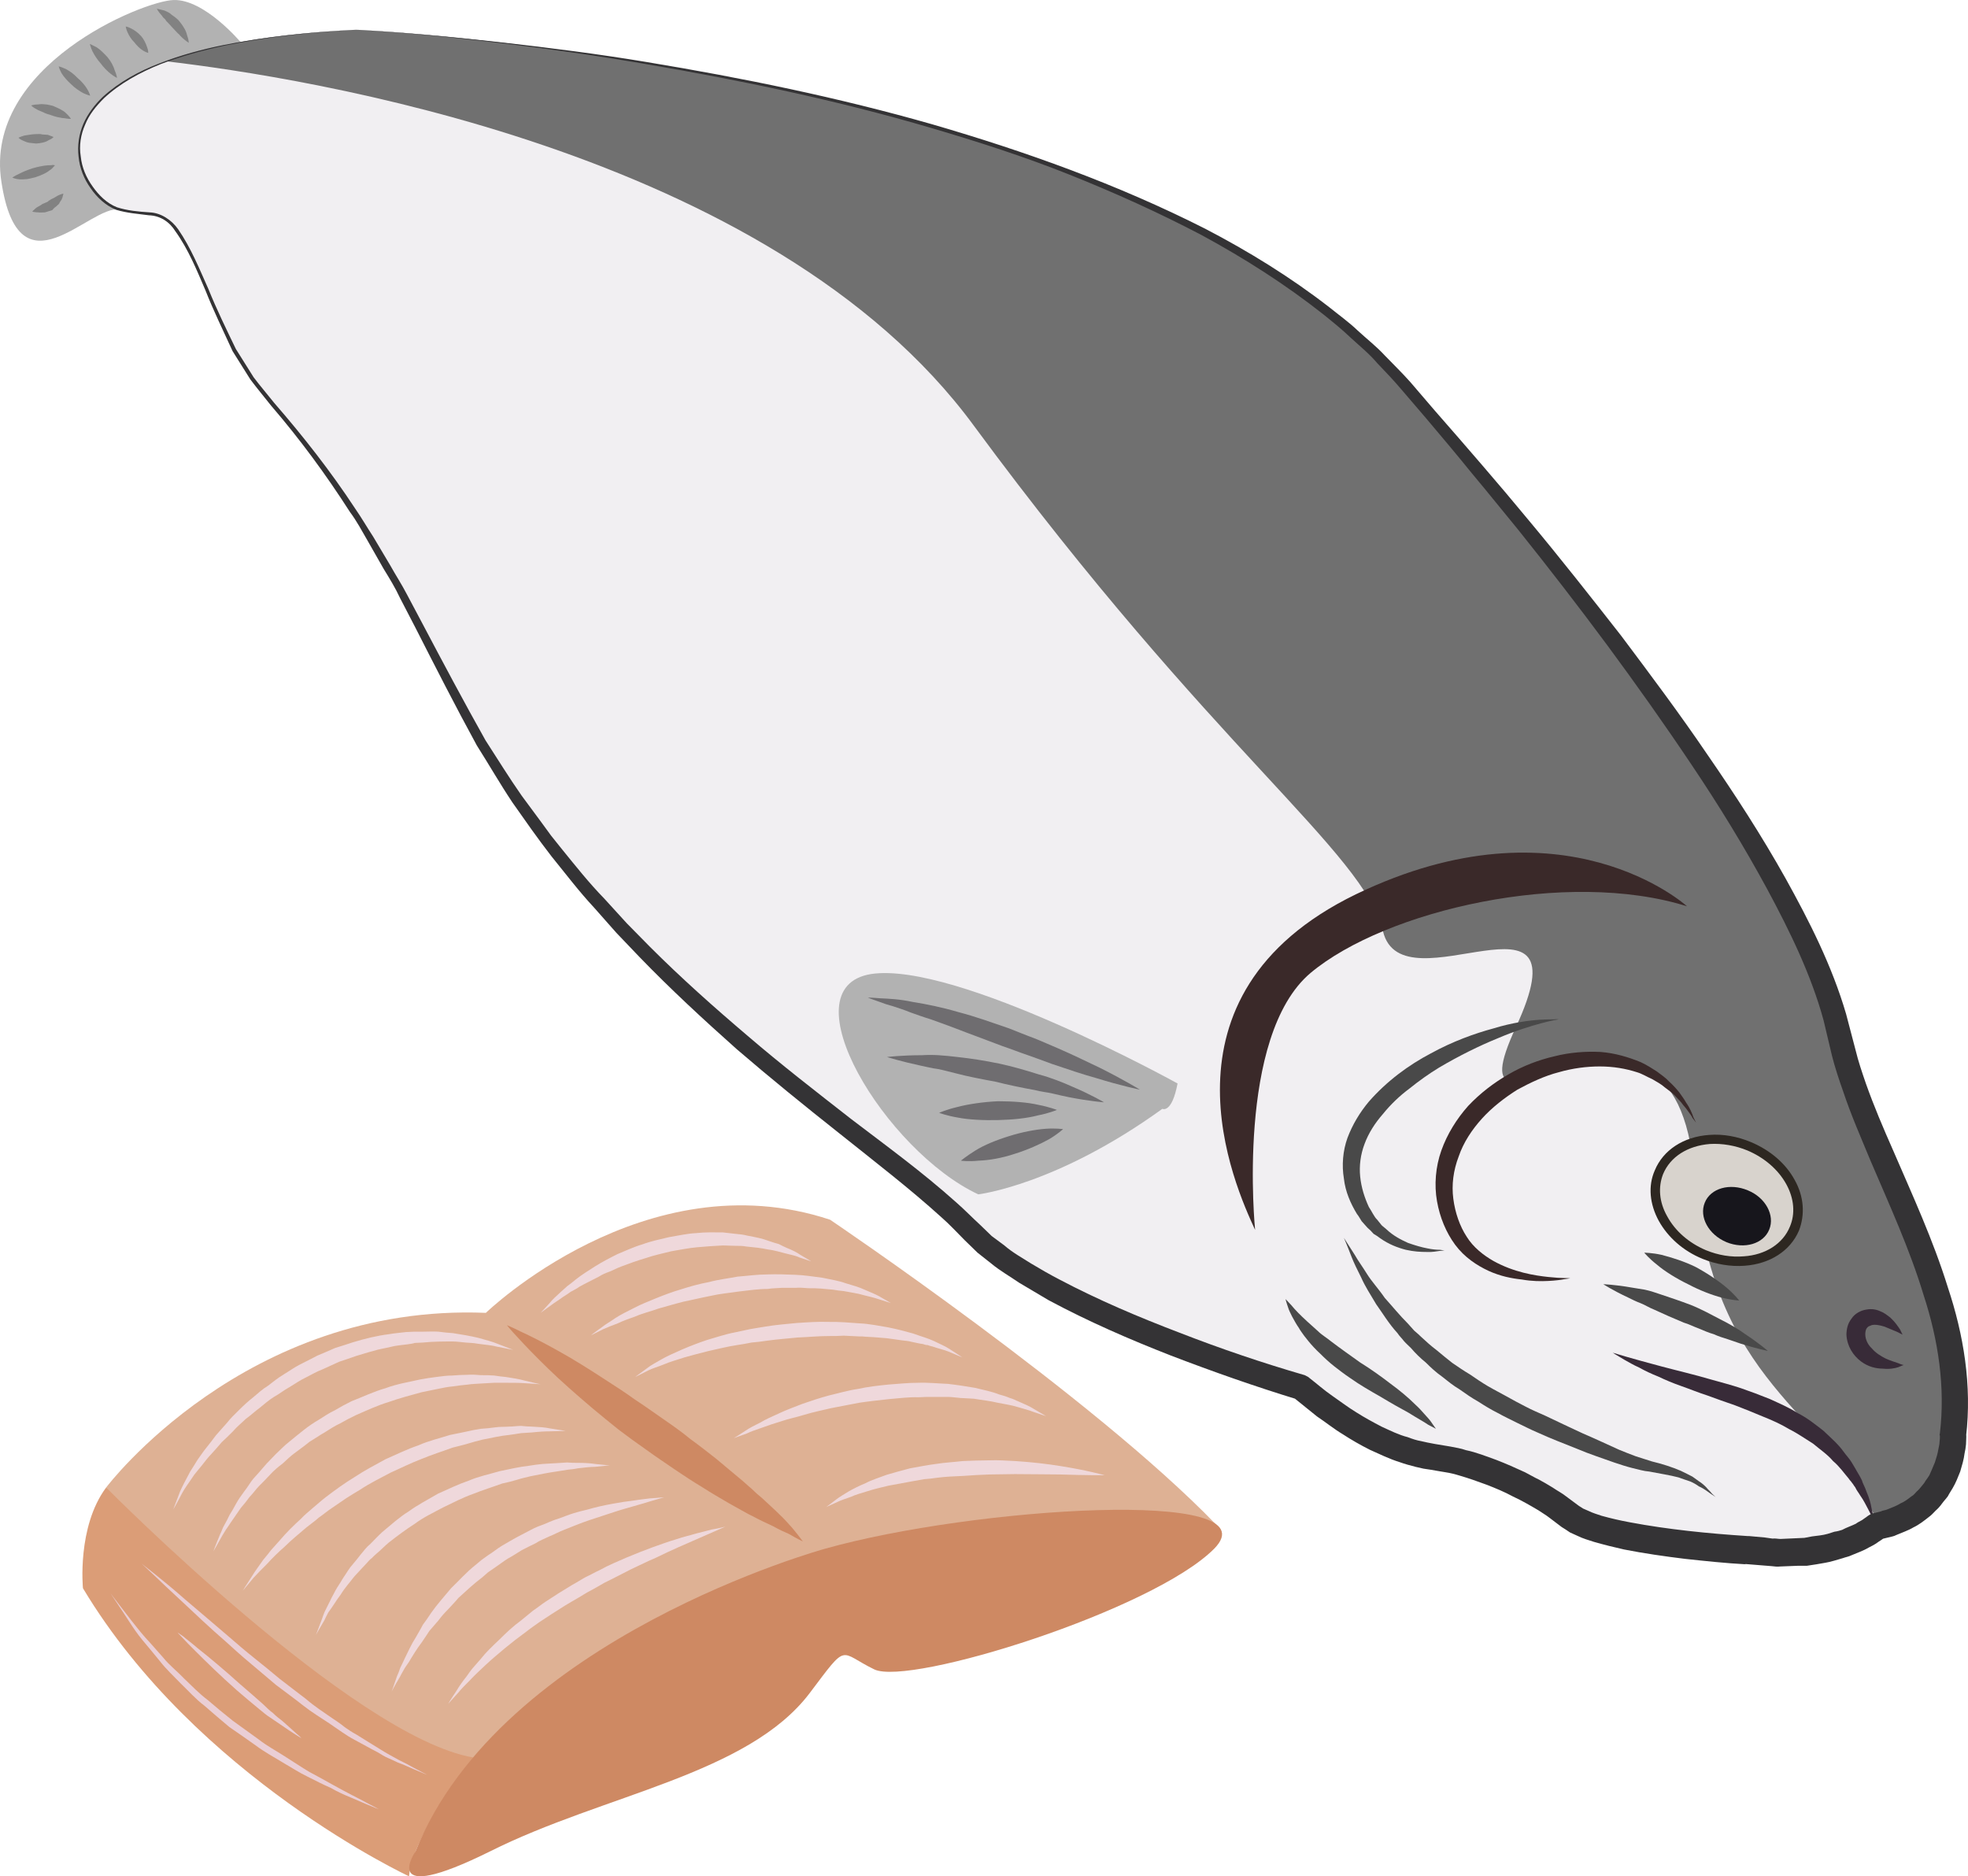
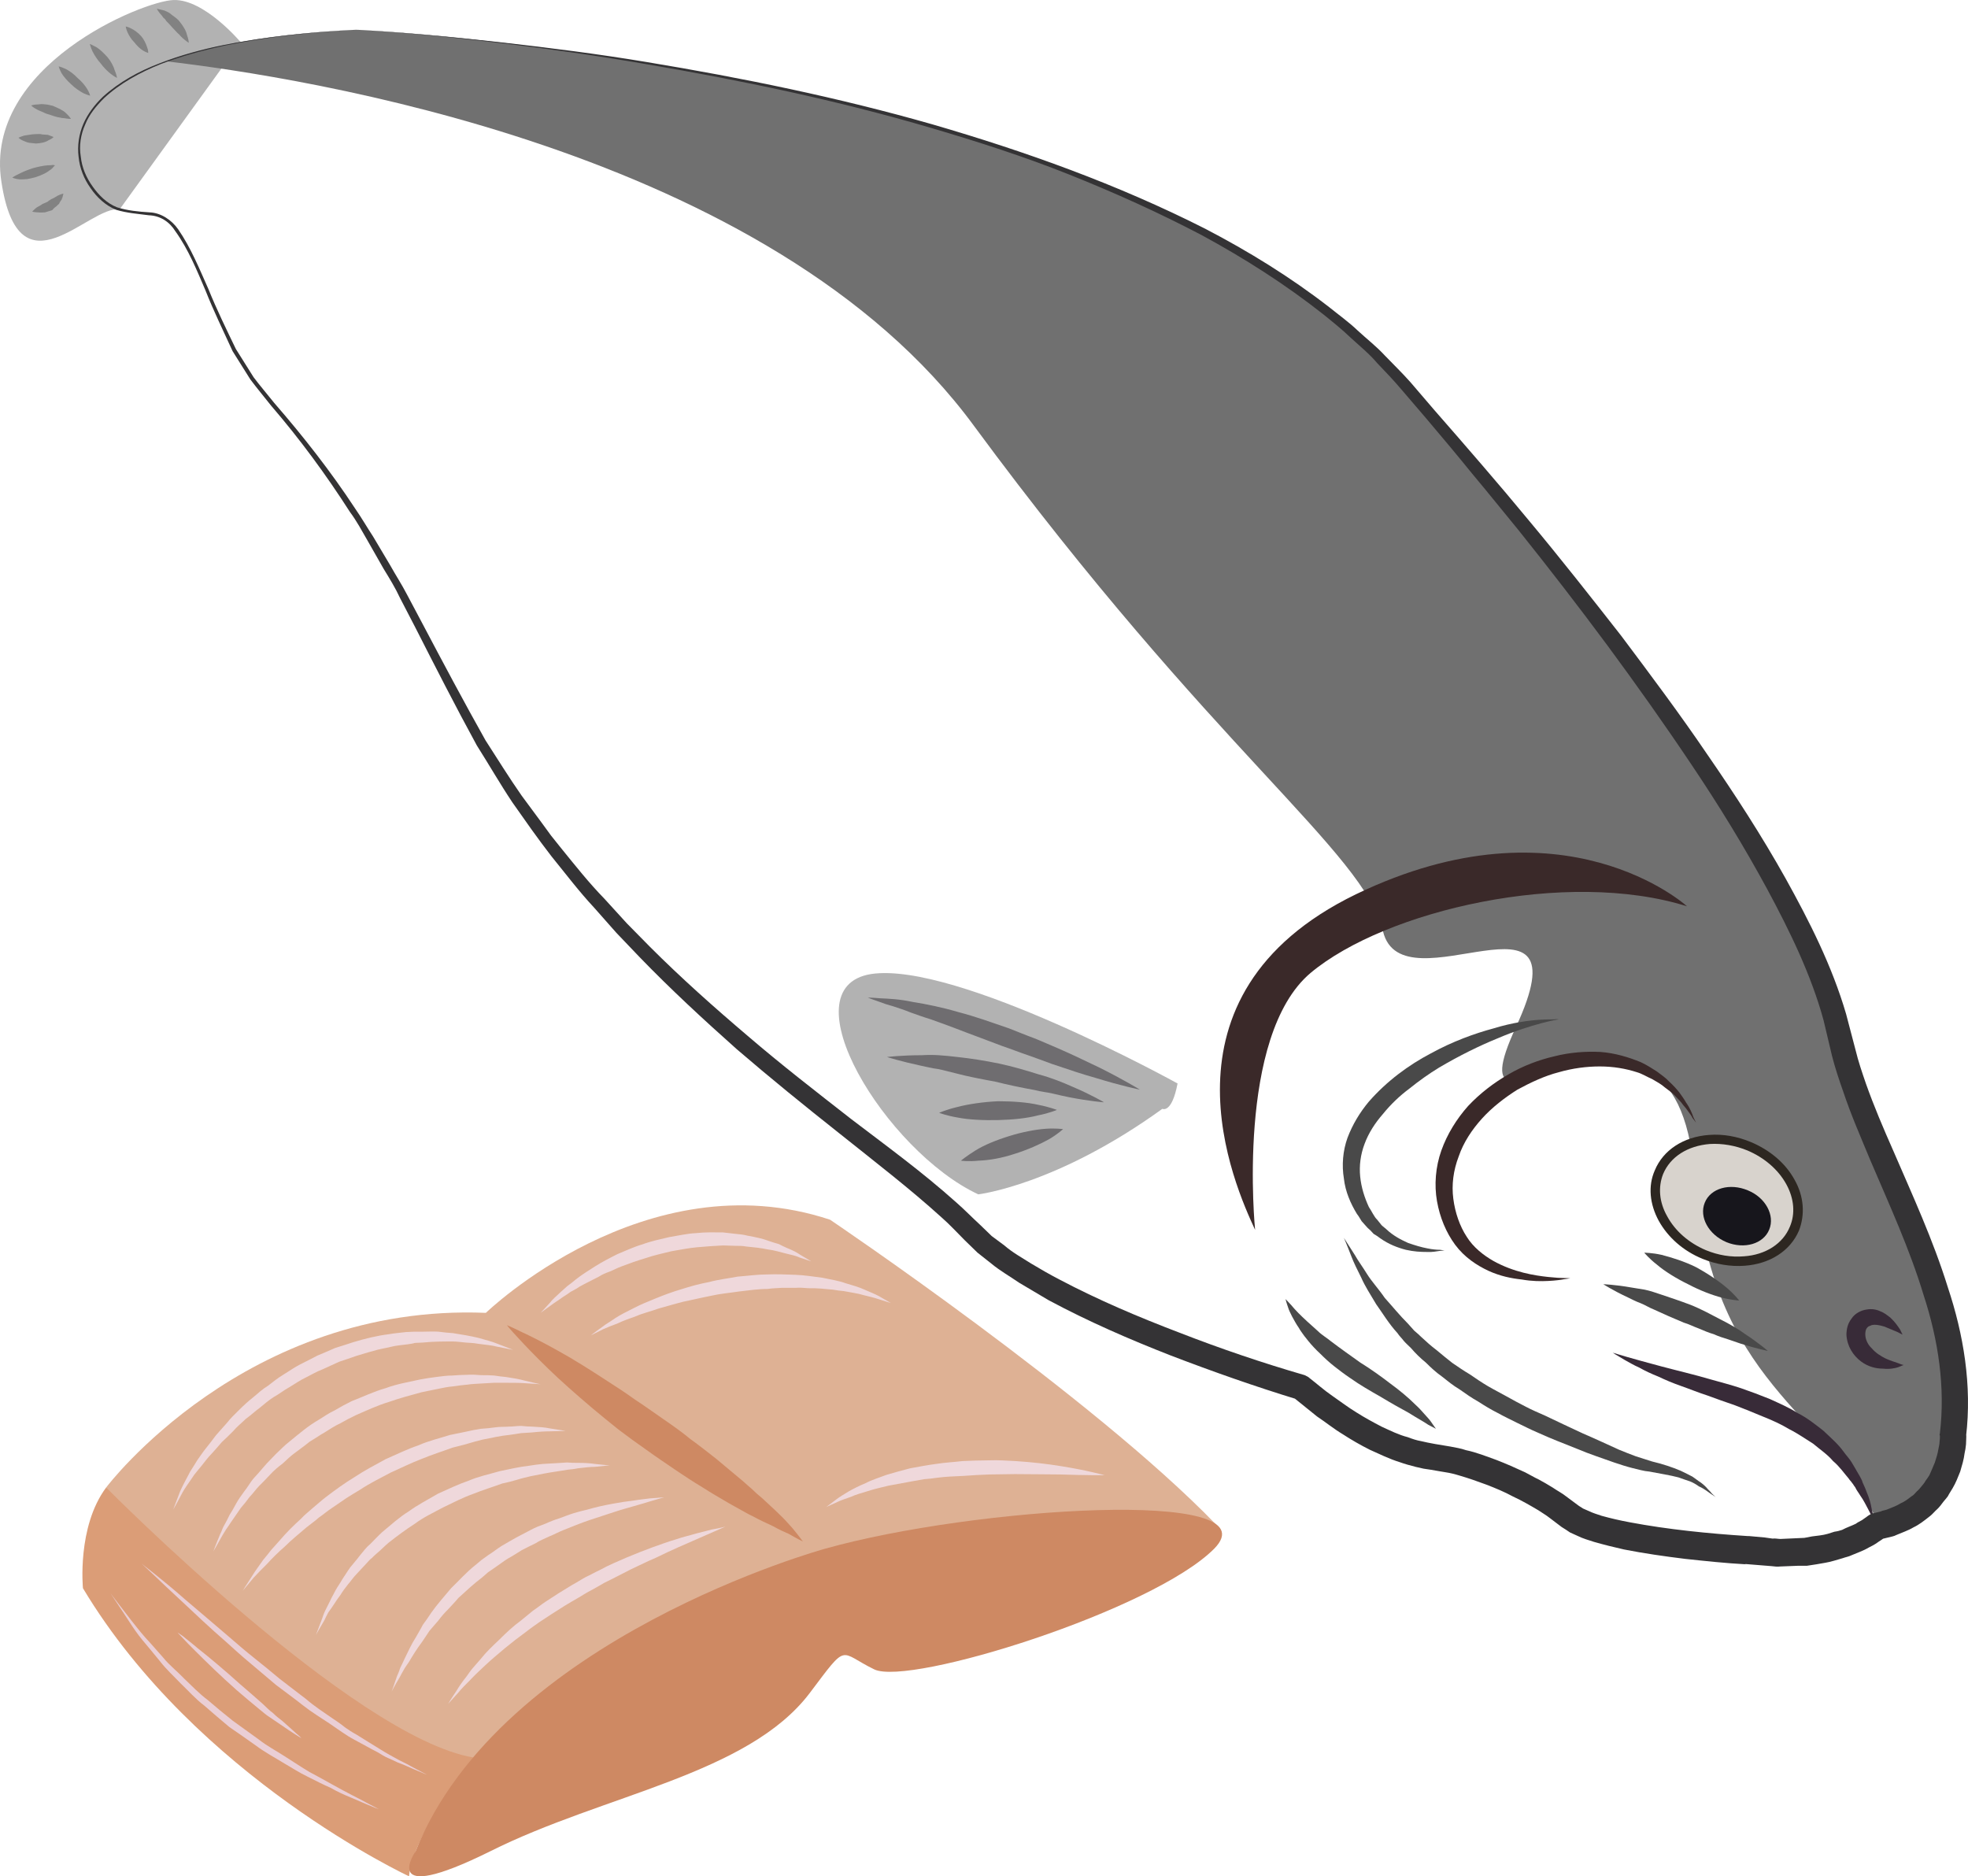
<svg xmlns="http://www.w3.org/2000/svg" id="svg105" viewBox="0 0 5431.432 5178.056" style="clip-rule:evenodd;fill-rule:evenodd;image-rendering:optimizeQuality;shape-rendering:geometricPrecision;text-rendering:geometricPrecision" version="1.1" height="51.781mm" width="54.314mm" xml:space="preserve">
  <defs id="defs4">
    <style id="style2" type="text/css">
   
    .fil1 {fill:#DB9D77;fill-rule:nonzero}
    .fil13 {fill:#17161C;fill-rule:nonzero}
    .fil12 {fill:#2D2721;fill-rule:nonzero}
    .fil16 {fill:#343335;fill-rule:nonzero}
    .fil10 {fill:#382B38;fill-rule:nonzero}
    .fil8 {fill:#3A2929;fill-rule:nonzero}
    .fil9 {fill:#494949;fill-rule:nonzero}
    .fil14 {fill:#6F6D70;fill-rule:nonzero}
    .fil7 {fill:#707070;fill-rule:nonzero}
    .fil15 {fill:#828282;fill-rule:nonzero}
    .fil5 {fill:#B2B2B2;fill-rule:nonzero}
    .fil2 {fill:#CE8963;fill-rule:nonzero}
    .fil11 {fill:#D8D3CD;fill-rule:nonzero}
    .fil0 {fill:#DEB194;fill-rule:nonzero}
    .fil4 {fill:#EACED5;fill-rule:nonzero}
    .fil3 {fill:#EFD8DB;fill-rule:nonzero}
    .fil6 {fill:#F1EFF2;fill-rule:nonzero}
   
  </style>
  </defs>
  <g transform="translate(-7771.069,-11964.944)" id="Vrstva_x0020_1">
    <g id="_464802800">
      <path style="fill:#deb194;fill-rule:nonzero" id="path7" d="m 8064,16070 c 0,0 383,-509 1048,-482 0,0 440,-426 950,-257 0,0 724,488 1065,841 0,0 -561,190 -585,183 -23,-7 -520,156 -520,156 0,0 -637,305 -667,305 -29,0 -381,149 -428,128 -46,-20 -423,-337 -423,-337 l -306,-300 z" class="fil0" />
      <path style="fill:#db9d77;fill-rule:nonzero" id="path9" d="m 8900,17143 c 0,0 -587,-273 -900,-795 0,0 -17,-169 64,-278 0,0 682,689 1013,745 0,0 -168,214 -177,328 z" class="fil1" />
      <path style="fill:#ce8963;fill-rule:nonzero" id="path11" d="m 10048,16239 c 0,0 -895,245 -1130,835 0,0 -107,155 206,0 313,-157 711,-211 882,-437 107,-142 79,-113 178,-65 98,47 769,-163 938,-333 167,-169 -666,-115 -1074,0 z" class="fil2" />
      <path style="fill:#ce8963;fill-rule:nonzero" id="path13" d="m 9170,15622 c 0,0 15,6 39,18 26,12 60,29 101,52 42,23 88,52 137,84 25,16 51,33 76,51 26,17 51,35 77,53 26,18 52,36 76,56 25,18 49,37 72,55 23,19 45,38 67,56 10,8 20,18 30,26 9,9 19,18 29,26 17,16 34,31 48,45 14,13 26,27 36,38 19,23 29,37 29,37 0,0 -15,-7 -39,-21 -12,-5 -27,-12 -43,-21 -17,-8 -37,-17 -57,-28 -11,-5 -21,-11 -32,-17 -11,-6 -23,-13 -34,-19 -24,-14 -48,-28 -73,-44 -25,-15 -51,-32 -76,-49 -26,-18 -52,-35 -78,-54 -26,-18 -52,-37 -77,-56 -24,-19 -48,-39 -71,-58 -46,-39 -88,-76 -123,-110 -35,-34 -64,-64 -83,-85 -20,-21 -31,-35 -31,-35 z" class="fil2" />
      <path style="fill:#efd8db;fill-rule:nonzero" id="path15" d="m 9187,15690 c 0,0 -16,-3 -46,-9 -14,-4 -33,-5 -53,-8 -10,-2 -20,-2 -32,-3 -12,-1 -24,-3 -36,-3 -26,0 -53,0 -82,3 -7,0 -14,1 -22,1 -6,2 -14,3 -21,4 -15,2 -31,3 -46,7 -16,4 -32,6 -47,11 -16,4 -31,9 -48,14 -15,5 -31,11 -47,16 -15,7 -31,14 -46,21 -16,6 -31,15 -47,23 -15,7 -29,17 -44,26 -15,8 -28,19 -43,27 -14,9 -27,20 -39,30 -7,5 -14,11 -20,16 -6,5 -12,10 -19,15 -11,11 -24,21 -34,33 -11,11 -21,21 -32,31 -10,12 -19,22 -29,33 -9,9 -17,20 -25,30 -7,9 -16,19 -22,27 -13,20 -25,35 -33,50 -15,29 -25,46 -25,46 0,0 7,-18 19,-50 7,-16 17,-34 28,-55 6,-10 13,-20 20,-32 8,-11 15,-22 24,-33 9,-11 18,-23 27,-35 10,-11 20,-23 31,-35 10,-13 22,-24 34,-36 12,-12 24,-23 38,-34 13,-11 26,-23 41,-32 14,-11 28,-22 43,-31 15,-9 30,-20 46,-28 16,-8 32,-16 47,-24 17,-7 33,-14 49,-21 17,-5 34,-11 50,-16 33,-10 66,-18 98,-22 17,-3 32,-4 48,-6 8,0 15,-1 23,-1 8,0 15,0 23,0 14,0 29,-1 43,0 14,2 27,3 40,4 26,4 49,8 70,13 20,6 38,10 52,16 28,11 44,17 44,17 z" class="fil3" />
      <path style="fill:#efd8db;fill-rule:nonzero" id="path17" d="m 9263,15785 c 0,0 -17,-1 -46,-3 -14,-1 -31,-1 -51,-1 -10,0 -21,0 -32,0 -11,1 -22,1 -35,2 -12,1 -25,1 -37,3 -13,1 -27,3 -41,5 -13,1 -28,4 -42,7 -15,3 -29,6 -44,9 -29,8 -60,16 -91,27 -30,9 -60,23 -90,36 -15,7 -30,15 -44,23 -15,7 -29,16 -43,25 -7,4 -14,8 -21,13 -7,4 -14,9 -21,13 -12,10 -26,20 -38,29 -13,9 -25,21 -36,31 -12,9 -24,19 -34,30 -10,11 -20,21 -30,31 -10,10 -18,22 -27,31 -8,11 -16,21 -24,30 -7,10 -14,20 -20,29 -6,9 -12,17 -17,25 -6,8 -10,16 -14,22 -16,29 -25,44 -25,44 0,0 6,-17 19,-48 4,-7 6,-16 11,-24 5,-9 10,-18 15,-29 6,-9 12,-20 18,-31 6,-11 14,-22 22,-33 9,-11 16,-24 25,-35 10,-11 20,-22 30,-34 10,-12 22,-23 33,-35 12,-11 23,-23 36,-33 26,-21 52,-44 82,-61 14,-9 29,-19 44,-26 15,-9 30,-17 46,-25 31,-12 62,-27 94,-36 32,-12 64,-17 95,-24 15,-3 30,-5 45,-7 15,-2 30,-4 44,-4 14,-1 28,-2 42,-2 13,-1 26,0 38,1 13,0 24,0 36,1 12,2 22,3 32,4 20,3 38,6 52,10 28,7 44,10 44,10 z" class="fil3" />
      <path style="fill:#efd8db;fill-rule:nonzero" id="path19" d="m 9332,15914 c 0,0 -15,0 -43,1 -14,0 -31,1 -49,3 -10,1 -20,1 -31,2 -10,2 -21,3 -33,5 -23,2 -48,8 -74,13 -13,3 -26,7 -40,11 -13,4 -27,7 -42,11 -27,10 -56,19 -85,31 -29,11 -57,25 -86,38 -28,15 -57,29 -84,47 -13,8 -27,16 -39,24 -13,9 -26,18 -38,26 -14,9 -25,19 -37,27 -11,10 -23,18 -34,27 -21,18 -42,35 -60,53 -9,8 -18,16 -26,24 -8,8 -16,16 -23,24 -14,14 -27,27 -37,38 -19,23 -30,36 -30,36 0,0 9,-15 26,-41 8,-13 19,-28 31,-45 7,-8 14,-17 21,-26 8,-9 16,-18 25,-28 17,-20 36,-39 58,-59 10,-11 22,-20 33,-30 12,-10 23,-20 36,-30 25,-19 51,-38 79,-55 27,-18 56,-33 85,-49 30,-13 60,-28 90,-38 29,-13 60,-20 88,-29 15,-3 29,-6 44,-9 13,-3 27,-6 41,-8 14,-1 27,-2 40,-4 13,-2 25,-1 37,-2 12,0 23,-2 34,-2 11,1 21,2 31,2 19,1 36,2 49,5 28,4 43,7 43,7 z" class="fil3" />
      <path style="fill:#efd8db;fill-rule:nonzero" id="path21" d="m 9454,16009 c 0,0 -15,1 -41,4 -13,0 -29,2 -47,4 -9,2 -19,3 -29,4 -10,2 -20,3 -31,5 -22,3 -46,8 -71,13 -12,3 -26,6 -38,10 -13,4 -26,7 -40,10 -27,10 -54,18 -81,29 -28,10 -55,24 -82,37 -26,14 -54,27 -78,45 -25,16 -49,34 -72,52 -11,9 -21,20 -32,29 -5,4 -10,9 -15,14 -6,4 -10,10 -15,15 -9,10 -18,19 -27,29 -9,9 -16,20 -24,29 -7,9 -14,18 -20,28 -7,9 -12,17 -18,26 -5,8 -11,16 -16,23 -4,8 -8,15 -11,22 -15,25 -23,40 -23,40 0,0 6,-16 17,-45 2,-6 5,-15 9,-23 4,-8 8,-16 13,-26 4,-9 10,-19 15,-29 6,-11 13,-20 19,-31 7,-10 14,-22 22,-33 8,-10 18,-21 26,-32 5,-6 10,-12 14,-17 5,-6 10,-11 16,-16 10,-10 20,-21 32,-32 23,-19 47,-41 73,-57 26,-19 54,-33 81,-49 29,-13 56,-26 85,-36 28,-12 58,-18 85,-26 28,-6 55,-12 81,-15 13,-2 26,-4 38,-5 12,-1 23,-1 35,-2 11,-1 22,-1 32,-2 11,1 20,1 30,1 18,0 34,1 47,3 26,3 41,4 41,4 z" class="fil3" />
      <path style="fill:#efd8db;fill-rule:nonzero" id="path23" d="m 9604,16097 c 0,0 -14,4 -38,11 -12,4 -27,8 -44,13 -17,5 -36,10 -57,17 -21,7 -43,14 -67,22 -24,8 -48,18 -73,28 -13,5 -25,12 -38,17 -12,6 -26,11 -38,19 -13,6 -26,13 -38,19 -13,8 -25,16 -38,23 -13,8 -24,17 -36,25 l -19,13 -16,14 c -24,18 -45,38 -66,57 -9,11 -19,21 -28,31 -10,10 -19,20 -27,31 -9,10 -17,20 -25,29 -7,11 -14,21 -20,30 -15,20 -26,38 -36,55 -5,8 -11,15 -15,23 -4,7 -8,14 -11,20 -15,25 -22,39 -22,39 0,0 6,-16 15,-43 3,-6 6,-14 9,-23 4,-8 8,-16 12,-25 9,-18 18,-39 31,-59 6,-11 13,-22 19,-34 8,-11 16,-22 23,-33 16,-23 36,-45 55,-68 21,-20 42,-44 66,-63 l 18,-15 18,-13 c 13,-8 25,-18 38,-26 14,-8 27,-16 40,-23 13,-7 27,-14 40,-21 13,-7 26,-12 40,-17 13,-6 26,-11 39,-15 14,-5 26,-10 39,-14 13,-4 25,-7 38,-10 24,-7 47,-12 69,-16 21,-4 41,-7 59,-9 17,-3 32,-4 45,-6 25,-2 39,-3 39,-3 z" class="fil3" />
      <path style="fill:#efd8db;fill-rule:nonzero" id="path25" d="m 9773,16178 c 0,0 -52,23 -130,57 -20,9 -40,18 -62,29 -22,9 -45,21 -69,32 -24,12 -48,25 -73,37 -12,7 -24,14 -37,21 -12,6 -24,14 -36,21 -25,14 -49,29 -72,44 -12,8 -24,16 -35,23 -11,8 -23,16 -33,24 -11,8 -21,16 -32,24 -10,8 -20,16 -30,24 -19,16 -37,31 -53,46 -16,15 -31,29 -43,42 -13,13 -24,24 -32,34 -18,20 -28,31 -28,31 0,0 8,-14 23,-36 7,-12 16,-25 28,-40 5,-7 11,-16 18,-24 7,-8 14,-16 21,-24 14,-18 32,-35 51,-53 18,-18 38,-37 60,-53 11,-9 22,-18 33,-27 12,-8 23,-17 35,-25 24,-16 48,-31 73,-46 13,-7 25,-15 38,-22 13,-6 25,-13 38,-19 25,-14 50,-24 75,-35 24,-10 49,-20 71,-28 23,-8 44,-16 65,-22 20,-7 39,-11 55,-16 17,-4 31,-8 43,-11 24,-4 38,-8 38,-8 z" class="fil3" />
      <path style="fill:#efd8db;fill-rule:nonzero" id="path27" d="m 9263,15588 c 0,0 9,-9 25,-27 7,-9 18,-19 30,-30 6,-5 12,-11 19,-17 8,-6 15,-11 23,-18 15,-12 34,-24 53,-36 19,-12 40,-23 62,-34 22,-9 45,-20 69,-27 24,-9 49,-14 74,-20 25,-4 50,-10 74,-11 26,-3 50,-2 74,-2 12,1 23,3 35,4 11,1 22,2 33,5 22,4 42,8 60,15 9,3 18,6 26,8 8,4 16,8 23,11 15,6 27,12 37,19 19,11 30,18 30,18 0,0 -12,-4 -33,-11 -10,-5 -23,-7 -38,-11 -7,-2 -15,-4 -23,-6 -8,-2 -17,-4 -26,-5 -18,-4 -38,-6 -59,-8 -10,-2 -21,-2 -32,-2 -11,0 -22,-1 -33,-1 -23,1 -47,3 -71,5 -23,2 -47,7 -71,11 -24,6 -48,11 -71,19 -24,7 -46,15 -67,23 -11,4 -22,10 -32,14 -11,4 -21,8 -30,14 -19,10 -38,19 -54,28 -8,6 -17,10 -24,14 -7,5 -14,10 -21,14 -12,9 -24,16 -33,23 -19,14 -29,21 -29,21 z" class="fil3" />
      <path style="fill:#efd8db;fill-rule:nonzero" id="path29" d="m 9402,15650 c 0,0 11,-9 31,-23 10,-8 23,-15 37,-25 14,-9 32,-18 50,-27 19,-10 39,-18 61,-27 22,-9 46,-18 70,-25 25,-8 50,-15 77,-20 26,-7 53,-10 79,-15 27,-2 54,-6 81,-6 26,-1 53,0 78,1 26,1 50,5 74,8 23,5 45,8 64,15 20,6 38,11 53,18 16,7 29,12 40,18 21,12 33,19 33,19 0,0 -13,-4 -35,-11 -11,-4 -26,-7 -41,-11 -16,-5 -34,-7 -54,-11 -10,-1 -20,-2 -30,-4 -11,-1 -22,-2 -33,-3 -11,-1 -23,-1 -35,-1 -12,-1 -24,-2 -36,-1 -13,0 -26,0 -38,0 -13,1 -26,1 -38,3 -26,0 -53,4 -79,7 -26,4 -52,6 -78,12 -13,3 -26,5 -38,8 -12,3 -24,5 -37,8 -24,6 -47,13 -69,19 -22,8 -44,13 -62,21 -19,7 -37,13 -51,20 -16,6 -29,11 -40,16 -22,11 -34,17 -34,17 z" class="fil3" />
-       <path style="fill:#efd8db;fill-rule:nonzero" id="path31" d="m 9524,15765 c 0,0 12,-9 34,-25 10,-8 24,-15 41,-25 16,-9 35,-17 55,-26 21,-9 44,-18 68,-26 25,-7 50,-16 77,-21 14,-3 28,-6 42,-9 13,-2 28,-5 42,-7 29,-5 58,-7 87,-10 30,-2 59,-4 88,-3 14,0 29,0 43,1 14,1 28,2 42,3 27,1 54,7 79,11 25,5 48,11 69,17 22,8 41,13 58,21 16,8 31,14 43,22 22,14 35,23 35,23 0,0 -14,-6 -38,-16 -12,-5 -27,-8 -44,-14 -4,-1 -9,-2 -13,-4 -5,0 -9,-1 -14,-3 -10,-1 -20,-4 -31,-6 -10,-3 -21,-3 -33,-5 -12,-2 -23,-3 -36,-5 -12,-1 -25,-2 -37,-3 -7,0 -13,-1 -20,-1 -7,-1 -13,-1 -20,-1 -13,-1 -27,-1 -41,-2 -14,1 -28,1 -42,1 -28,0 -57,3 -85,4 -29,3 -58,5 -86,9 -14,2 -28,4 -42,5 -14,3 -27,5 -40,7 -27,4 -53,11 -77,16 -24,6 -47,12 -68,18 -21,7 -40,12 -56,19 -17,7 -32,11 -44,17 -23,12 -36,18 -36,18 z" class="fil3" />
-       <path style="fill:#efd8db;fill-rule:nonzero" id="path33" d="m 9796,15934 c 0,0 12,-7 33,-21 10,-7 24,-14 40,-22 15,-9 33,-17 53,-26 19,-9 41,-17 64,-26 23,-8 47,-16 73,-23 26,-6 52,-14 80,-18 27,-6 54,-9 83,-12 27,-2 56,-5 83,-5 28,-1 55,2 82,3 26,3 52,7 75,11 24,6 46,10 66,18 11,3 21,6 30,10 9,2 17,7 25,10 16,7 30,13 41,20 22,13 34,20 34,20 0,0 -13,-4 -36,-12 -12,-5 -26,-8 -42,-13 -16,-5 -35,-8 -56,-12 -20,-5 -42,-7 -65,-11 -12,-1 -24,-1 -37,-2 -12,-1 -24,-3 -37,-3 -13,0 -26,0 -39,0 -13,0 -26,0 -40,1 -27,-1 -54,3 -81,5 -27,3 -55,6 -82,10 -26,5 -53,10 -78,15 -25,6 -50,11 -73,18 -22,7 -44,11 -64,18 -20,6 -38,12 -54,18 -17,6 -30,10 -42,16 -23,8 -36,13 -36,13 z" class="fil3" />
      <path style="fill:#efd8db;fill-rule:nonzero" id="path35" d="m 10051,16124 c 0,0 10,-7 28,-21 9,-7 21,-14 34,-22 14,-8 30,-16 47,-23 17,-9 37,-15 58,-23 20,-6 42,-12 65,-18 23,-4 47,-9 71,-12 25,-4 49,-5 74,-8 24,-1 49,-2 74,-2 24,-1 48,1 71,2 47,3 89,8 126,14 37,6 67,12 88,17 22,5 33,8 33,8 0,0 -12,0 -33,0 -22,0 -53,-1 -90,-2 -36,0 -79,-1 -125,-1 -22,0 -46,1 -70,1 -24,1 -48,2 -72,4 -24,1 -49,2 -72,5 -12,2 -24,3 -36,4 -11,2 -23,4 -34,6 -22,4 -44,8 -65,12 -20,5 -39,9 -57,15 -17,5 -34,10 -47,16 -14,5 -27,9 -37,14 -20,9 -31,14 -31,14 z" class="fil3" />
      <path style="fill:#eaced5;fill-rule:nonzero" id="path37" d="m 8076,16362 c 0,0 9,12 26,34 8,11 19,24 30,39 12,15 25,32 40,49 16,17 32,36 50,56 16,20 38,37 58,58 21,20 41,41 65,59 22,19 45,38 69,57 24,17 48,35 72,52 23,18 48,31 71,46 24,15 46,30 68,43 22,12 43,23 62,34 39,22 72,38 94,50 23,12 36,19 36,19 0,0 -14,-5 -37,-15 -12,-5 -26,-11 -42,-18 -17,-7 -35,-15 -54,-26 -21,-9 -42,-20 -64,-31 -23,-11 -46,-26 -70,-40 -23,-14 -49,-28 -73,-46 -24,-17 -48,-34 -73,-51 -23,-19 -46,-39 -69,-59 -24,-18 -44,-41 -65,-61 -20,-21 -40,-39 -57,-61 -17,-21 -33,-40 -48,-58 -15,-18 -27,-36 -38,-53 -10,-16 -20,-30 -27,-41 -15,-23 -24,-36 -24,-36 z" class="fil4" />
      <path style="fill:#eaced5;fill-rule:nonzero" id="path39" d="m 8950,16863 c 0,0 -14,-6 -38,-16 -12,-5 -26,-12 -43,-18 -8,-4 -17,-8 -26,-12 -10,-4 -19,-10 -29,-16 -20,-10 -42,-23 -65,-35 -23,-12 -45,-29 -69,-45 -24,-16 -49,-31 -73,-50 -24,-19 -49,-37 -74,-56 -24,-20 -47,-40 -71,-60 -23,-19 -45,-39 -67,-59 -45,-39 -84,-76 -118,-108 -35,-32 -63,-59 -83,-78 -20,-19 -32,-30 -32,-30 0,0 12,10 34,27 21,17 51,41 86,72 35,30 77,65 121,103 22,19 45,39 69,58 24,19 47,38 71,58 25,19 49,38 73,56 23,20 48,36 71,52 12,8 24,16 35,25 5,4 11,7 16,11 6,4 12,7 17,10 23,14 43,27 63,39 19,12 37,22 54,31 16,8 30,15 42,22 23,12 36,19 36,19 z" class="fil4" />
      <path style="fill:#eaced5;fill-rule:nonzero" id="path41" d="m 8261,16470 c 0,0 6,4 16,11 9,8 23,18 39,32 33,26 76,62 118,100 21,18 43,37 62,54 10,9 19,19 28,25 9,9 18,16 26,22 16,14 29,26 38,34 10,8 15,14 15,14 0,0 -6,-4 -16,-10 -11,-7 -25,-16 -42,-28 -9,-6 -18,-12 -28,-19 -10,-6 -20,-15 -30,-23 -21,-17 -42,-35 -63,-53 -43,-38 -83,-77 -113,-107 -15,-15 -28,-28 -37,-38 -8,-8 -13,-14 -13,-14 z" class="fil4" />
    </g>
  </g>
  <g transform="translate(-7771.069,-11964.944)" id="Vrstva_x0020_1_0">
    <path style="fill:#b2b2b2;fill-rule:nonzero" id="path46" d="m 8435,12081 c 0,0 -100,-119 -185,-116 -83,2 -525,181 -475,502 49,322 242,63 326,76 z" class="fil5" />
-     <path style="fill:#f1eff2;fill-rule:nonzero" id="path48" d="m 8754,12047 c 0,0 2125,100 2887,970 761,871 1142,1484 1208,1809 67,326 365,712 313,1099 0,0 6,209 -212,253 0,0 -108,99 -358,65 0,0 -405,-23 -490,-95 -84,-72 -254,-147 -357,-159 -104,-13 -223,-60 -383,-196 0,0 -711,-206 -920,-438 -207,-232 -1023,-676 -1427,-1494 -404,-819 -512,-702 -648,-1036 -135,-333 -138,-249 -266,-282 -129,-34 -340,-448 653,-496 z" class="fil6" />
    <path style="fill:#707070;fill-rule:nonzero" id="path50" d="m 13162,15925 c 52,-387 -246,-773 -313,-1099 -66,-325 -447,-938 -1208,-1809 -762,-870 -2887,-970 -2887,-970 -239,12 -408,44 -525,87 375,44 1669,242 2230,1006 661,897 1076,1174 1129,1395 53,221 566,-165 367,264 -198,428 437,-261 492,404 49,594 360,641 511,972 209,-47 204,-250 204,-250 z" class="fil7" />
    <path style="fill:#b2b2b2;fill-rule:nonzero" id="path52" d="m 11021,14955 c 0,0 -611,-338 -846,-302 -235,38 41,489 296,608 0,0 216,-25 508,-236 0,0 26,14 42,-70 z" class="fil5" />
    <path style="fill:#3a2929;fill-rule:nonzero" id="path54" d="m 12427,14466 c 0,0 -340,-310 -914,-33 -574,279 -333,807 -278,926 0,0 -54,-534 153,-709 208,-174 708,-288 1039,-184 z" class="fil8" />
    <path style="fill:#494949;fill-rule:nonzero" id="path56" d="m 12073,14778 c 0,0 -19,3 -49,11 -30,8 -72,21 -121,42 -49,20 -104,47 -160,80 -28,17 -56,37 -82,58 -27,20 -52,44 -73,70 -22,25 -40,53 -51,83 -11,29 -15,60 -12,90 3,30 12,58 24,84 7,10 15,28 23,35 4,5 8,10 12,15 5,5 10,8 14,12 18,17 39,28 59,37 20,7 37,12 53,15 14,3 27,4 35,4 8,1 13,2 13,2 0,0 -5,0 -13,1 -8,1 -21,4 -36,3 -17,0 -36,-1 -58,-6 -23,-6 -47,-15 -71,-32 -5,-4 -11,-8 -18,-12 -6,-7 -11,-12 -17,-17 l -8,-9 -8,-9 c -4,-6 -8,-14 -13,-20 -17,-28 -32,-61 -36,-98 -6,-36 -3,-76 10,-112 14,-37 34,-70 59,-100 50,-57 110,-101 171,-133 60,-33 121,-55 173,-69 52,-16 98,-22 129,-24 16,-1 29,-1 37,-1 9,-1 14,0 14,0 z" class="fil9" />
    <path style="fill:#3a2929;fill-rule:nonzero" id="path58" d="m 12452,15063 c 0,0 -3,-4 -10,-13 -2,-5 -6,-10 -11,-17 -4,-6 -9,-12 -15,-19 -6,-9 -14,-16 -22,-25 -7,-8 -18,-15 -28,-23 -10,-9 -23,-16 -35,-23 -14,-6 -28,-15 -42,-19 -31,-10 -65,-16 -103,-16 -36,0 -75,5 -113,16 -39,10 -77,28 -114,48 -35,22 -70,49 -98,80 -28,31 -51,66 -64,104 -15,39 -20,79 -15,117 5,39 18,76 37,105 18,29 46,51 74,67 56,31 113,40 151,44 19,2 35,3 45,3 11,0 16,1 16,1 0,0 -5,0 -16,2 -10,2 -25,4 -45,5 -20,1 -45,1 -73,-4 -28,-3 -59,-9 -92,-24 -32,-15 -66,-37 -92,-72 -25,-34 -42,-75 -50,-120 -8,-45 -4,-95 12,-140 16,-45 42,-87 74,-123 33,-35 71,-64 111,-87 41,-24 84,-40 127,-50 43,-11 87,-14 127,-12 41,3 79,15 111,28 17,8 31,17 45,26 12,9 25,18 34,28 11,10 20,20 28,30 7,10 13,18 18,27 12,17 17,31 21,42 5,10 7,14 7,14 z" class="fil8" />
    <path style="fill:#494949;fill-rule:nonzero" id="path60" d="m 11480,15381 c 0,0 10,16 30,47 9,16 21,32 34,53 13,21 32,41 49,66 20,22 40,47 64,71 6,7 12,13 17,19 7,6 14,12 20,18 13,12 26,24 42,36 14,12 28,23 43,35 16,11 32,22 49,32 16,11 32,22 49,32 17,10 35,19 51,28 18,10 36,20 54,29 17,9 36,17 54,25 35,17 70,33 104,49 35,15 69,31 100,45 15,6 32,13 46,18 15,5 29,9 44,14 29,7 57,16 80,26 11,5 22,11 32,16 9,6 16,12 24,17 8,6 14,12 18,17 5,5 9,9 12,13 7,7 11,10 11,10 0,0 -4,-3 -12,-8 -8,-5 -19,-15 -35,-22 -7,-5 -15,-10 -25,-14 -10,-3 -20,-7 -32,-11 -23,-6 -49,-10 -80,-16 -15,-1 -31,-6 -48,-10 -16,-4 -31,-9 -49,-15 -33,-12 -68,-23 -103,-38 -35,-14 -72,-28 -109,-45 -19,-8 -36,-17 -55,-26 -18,-9 -37,-18 -55,-28 -18,-9 -36,-20 -53,-31 -18,-10 -35,-22 -52,-34 -17,-10 -33,-23 -48,-35 -17,-12 -31,-25 -45,-39 -15,-12 -29,-26 -41,-40 -7,-7 -14,-13 -20,-20 -5,-7 -12,-13 -17,-21 -24,-26 -41,-55 -59,-80 -16,-27 -31,-50 -41,-73 -11,-22 -21,-42 -27,-58 -13,-34 -21,-52 -21,-52 z" class="fil9" />
    <path style="fill:#382b38;fill-rule:nonzero" id="path62" d="m 12222,15698 c 0,0 14,4 37,11 24,7 57,16 98,27 41,11 89,22 140,37 25,7 52,14 79,23 26,9 53,19 80,30 26,12 52,23 77,39 26,13 48,31 70,48 20,19 41,37 56,58 7,10 16,19 22,29 6,10 12,20 17,29 3,5 6,10 8,14 3,5 5,10 6,14 5,10 8,18 11,26 7,16 11,31 13,43 6,25 9,39 9,39 0,0 -7,-13 -18,-35 -6,-11 -12,-24 -22,-38 -4,-7 -10,-14 -14,-23 -3,-3 -5,-8 -8,-11 -3,-5 -7,-8 -10,-13 -13,-15 -25,-33 -43,-48 -15,-18 -36,-32 -55,-48 -21,-13 -42,-28 -66,-40 -23,-14 -48,-25 -73,-35 -26,-11 -51,-21 -77,-31 -26,-9 -52,-18 -76,-27 -25,-8 -49,-18 -72,-26 -23,-8 -44,-17 -63,-26 -20,-8 -37,-16 -53,-25 -16,-7 -29,-15 -40,-21 -21,-12 -33,-20 -33,-20 z" class="fil10" />
    <path style="fill:#494949;fill-rule:nonzero" id="path64" d="m 11319,15550 c 0,0 6,6 16,17 5,6 12,14 19,21 7,7 15,15 25,24 9,8 19,17 30,27 10,10 24,18 36,28 25,19 52,38 80,58 29,18 57,38 83,58 26,19 50,39 69,58 10,9 18,18 25,26 7,8 14,15 18,21 9,13 14,20 14,20 0,0 -8,-4 -21,-11 -13,-9 -32,-19 -54,-33 -22,-12 -49,-27 -77,-44 -28,-16 -58,-33 -86,-53 -15,-10 -29,-21 -42,-31 -14,-11 -27,-23 -39,-35 -13,-12 -24,-24 -33,-35 -5,-7 -10,-12 -14,-18 -4,-6 -9,-12 -12,-18 -7,-10 -13,-21 -19,-32 -5,-10 -9,-18 -11,-25 -5,-14 -7,-23 -7,-23 z" class="fil9" />
    <path style="fill:#382b38;fill-rule:nonzero" id="path66" d="m 13022,15648 c 0,0 -5,-2 -14,-7 -9,-4 -22,-9 -36,-15 -13,-4 -31,-8 -40,-2 -5,1 -7,4 -10,8 -2,4 -3,10 -3,15 0,14 7,29 18,39 10,12 24,21 38,28 13,6 27,10 35,13 9,4 15,5 15,5 0,0 -6,2 -15,6 -9,3 -24,6 -42,4 -19,0 -41,-5 -61,-20 -21,-16 -38,-41 -40,-73 0,-15 3,-31 14,-45 9,-14 26,-23 41,-25 15,-3 29,0 39,5 11,4 19,11 27,17 13,12 21,24 27,33 4,9 7,14 7,14 z" class="fil10" />
    <path style="fill:#494949;fill-rule:nonzero" id="path68" d="m 12196,15509 c 0,0 32,1 77,9 12,2 24,4 37,6 14,3 27,7 41,12 27,9 57,19 86,30 30,12 57,27 82,40 26,13 50,27 69,41 38,25 62,46 62,46 0,0 -31,-6 -75,-20 -11,-4 -23,-8 -35,-12 -13,-4 -26,-8 -39,-14 -14,-4 -28,-10 -42,-16 -14,-5 -27,-12 -41,-16 -29,-12 -56,-24 -82,-36 -13,-5 -25,-13 -38,-18 -11,-4 -23,-10 -33,-15 -43,-20 -69,-37 -69,-37 z" class="fil9" />
    <path style="fill:#494949;fill-rule:nonzero" id="path70" d="m 12309,15422 c 0,0 21,0 48,6 27,7 63,18 95,34 33,18 64,39 86,58 21,18 33,34 33,34 0,0 -21,-1 -48,-8 -27,-7 -61,-20 -93,-37 -33,-16 -65,-36 -86,-54 -22,-17 -35,-33 -35,-33 z" class="fil9" />
    <path style="fill:#d8d3cd;fill-rule:nonzero" id="path72" d="m 12724,15356 c -35,82 -146,114 -250,71 -103,-44 -159,-145 -124,-227 34,-83 145,-115 249,-71 103,42 159,144 125,227 z" class="fil11" />
    <path style="fill:#2d2721;fill-rule:nonzero" id="path74" d="m 12490,15122 c -61,5 -109,35 -129,83 -14,36 -11,77 11,116 22,41 60,74 107,94 34,14 70,20 105,17 60,-4 108,-35 127,-82 15,-35 12,-77 -10,-117 -22,-40 -60,-73 -107,-93 -34,-14 -70,-20 -104,-18 z m 96,336 c -39,3 -79,-4 -116,-19 -54,-22 -96,-60 -121,-105 -25,-46 -30,-96 -11,-139 23,-56 79,-93 150,-98 38,-3 78,4 116,20 52,22 95,58 120,104 26,46 29,96 12,140 -24,56 -80,92 -150,97 z" class="fil12" />
    <path style="fill:#17161c;fill-rule:nonzero" id="path76" d="m 12654,15358 c -16,40 -69,55 -118,35 -50,-21 -76,-70 -60,-109 16,-40 69,-55 119,-34 49,20 75,69 59,108 z" class="fil13" />
    <path style="fill:#6f6d70;fill-rule:nonzero" id="path78" d="m 10166,14718 c 0,0 13,0 35,2 22,1 52,2 89,10 38,6 82,15 126,28 23,6 46,13 70,21 23,8 47,16 70,24 23,9 47,19 69,27 23,9 44,19 66,28 44,19 82,38 116,54 66,33 110,60 110,60 0,0 -50,-10 -121,-32 -36,-10 -78,-24 -122,-39 -21,-8 -44,-16 -66,-24 -24,-8 -46,-17 -70,-25 -23,-9 -46,-17 -69,-26 -22,-8 -45,-17 -66,-25 -22,-8 -43,-16 -63,-23 -20,-6 -39,-13 -56,-19 -17,-7 -33,-12 -48,-17 -15,-4 -27,-8 -37,-12 -21,-7 -33,-12 -33,-12 z" class="fil14" />
    <path style="fill:#6f6d70;fill-rule:nonzero" id="path80" d="m 10219,14882 c 0,0 39,-5 97,-5 14,-1 30,-1 46,0 17,1 35,3 52,5 37,4 75,10 114,18 38,8 75,19 110,30 34,9 66,22 93,34 54,23 87,43 87,43 0,0 -40,-3 -96,-14 -14,-3 -29,-6 -45,-10 -16,-4 -33,-5 -51,-10 -34,-6 -72,-14 -108,-23 -38,-7 -75,-14 -109,-23 -17,-4 -34,-9 -50,-12 -17,-2 -31,-6 -46,-9 -56,-12 -94,-24 -94,-24 z" class="fil14" />
    <path style="fill:#6f6d70;fill-rule:nonzero" id="path82" d="m 10363,15036 c 0,0 20,-9 50,-16 30,-8 71,-14 112,-16 41,0 82,3 112,10 31,6 51,14 51,14 0,0 -21,9 -52,15 -30,8 -69,12 -110,13 -40,1 -82,-1 -112,-7 -30,-5 -51,-13 -51,-13 z" class="fil14" />
    <path style="fill:#6f6d70;fill-rule:nonzero" id="path84" d="m 10423,15168 c 0,0 16,-13 40,-28 24,-15 58,-29 94,-40 35,-11 72,-18 100,-20 28,-2 48,1 48,1 0,0 -15,14 -39,28 -25,14 -59,29 -94,40 -36,12 -71,18 -100,19 -28,3 -49,0 -49,0 z" class="fil14" />
    <path style="fill:#828282;fill-rule:nonzero" id="path86" d="m 7860,12549 c 0,0 5,-6 13,-12 5,-3 10,-5 15,-9 5,-2 9,-4 14,-6 3,-2 4,-4 7,-5 2,-2 5,-3 7,-4 5,-2 10,-6 14,-8 8,-4 16,-6 16,-6 0,0 -1,8 -5,17 -2,2 -3,5 -5,7 -1,3 -2,5 -5,7 -3,3 -5,5 -8,7 -3,2 -5,5 -8,8 -7,2 -14,4 -20,6 -7,0 -13,1 -18,0 -9,0 -17,-2 -17,-2 z" class="fil15" />
    <path style="fill:#828282;fill-rule:nonzero" id="path88" d="m 7805,12455 c 0,0 7,-5 18,-10 11,-6 24,-11 39,-16 14,-4 29,-7 41,-8 6,0 10,0 14,-1 4,1 6,1 6,1 0,-1 -1,2 -4,4 -2,3 -6,7 -11,10 -10,8 -24,14 -39,19 -8,2 -16,4 -22,5 -9,1 -16,1 -21,1 -13,-1 -21,-5 -21,-5 z" class="fil15" />
    <path style="fill:#828282;fill-rule:nonzero" id="path90" d="m 7822,12345 c 0,0 6,-3 16,-6 9,-1 21,-4 33,-4 5,0 11,-1 17,1 6,0 10,1 15,1 9,3 16,6 16,6 0,0 -4,5 -14,9 -9,6 -21,8 -34,9 -7,-1 -13,-1 -19,-2 -6,-1 -11,-3 -15,-5 -9,-3 -15,-9 -15,-9 z" class="fil15" />
    <path style="fill:#828282;fill-rule:nonzero" id="path92" d="m 7857,12256 c 0,0 8,-3 20,-3 6,-1 11,-1 19,0 7,0 15,3 21,4 14,6 28,12 36,20 9,8 14,16 14,16 0,0 -9,0 -19,-2 -6,0 -12,-2 -19,-3 -7,-2 -14,-4 -19,-6 -7,-2 -14,-4 -19,-7 -6,-3 -13,-5 -18,-8 -10,-5 -16,-11 -16,-11 z" class="fil15" />
    <path style="fill:#828282;fill-rule:nonzero" id="path94" d="m 7933,12148 c 0,0 8,2 19,7 10,5 23,14 33,25 11,9 21,21 27,31 6,10 8,18 8,18 0,0 -8,-2 -19,-7 -9,-5 -22,-13 -33,-24 -11,-10 -21,-21 -27,-31 -6,-11 -8,-19 -8,-19 z" class="fil15" />
    <path style="fill:#828282;fill-rule:nonzero" id="path96" d="m 8019,12086 c 0,0 8,4 18,9 10,6 21,17 31,28 10,12 17,26 20,37 5,11 6,20 6,20 0,0 -8,-4 -17,-11 -9,-7 -20,-18 -28,-29 -10,-11 -18,-24 -23,-34 -5,-11 -7,-20 -7,-20 z" class="fil15" />
    <path style="fill:#828282;fill-rule:nonzero" id="path98" d="m 8118,12038 c 0,0 7,1 16,6 8,4 18,11 26,20 9,10 14,22 17,31 4,10 3,16 3,16 0,0 -7,-2 -15,-7 -8,-5 -16,-13 -23,-22 -9,-9 -15,-19 -19,-28 -4,-9 -5,-16 -5,-16 z" class="fil15" />
    <path style="fill:#828282;fill-rule:nonzero" id="path100" d="m 8204,11989 c 0,0 9,2 21,5 6,3 13,5 19,11 7,5 14,10 20,16 5,6 11,14 15,21 4,6 7,14 8,19 5,13 5,22 5,22 0,0 -8,-5 -17,-13 -3,-3 -5,-5 -7,-7 -2,-3 -5,-5 -7,-7 -6,-6 -11,-12 -16,-17 -5,-6 -10,-11 -15,-16 -2,-3 -4,-7 -7,-8 -2,-3 -5,-6 -6,-8 -9,-9 -13,-18 -13,-18 z" class="fil15" />
    <path style="fill:#343335;fill-rule:nonzero" id="path102" d="m 8754,12047 c -122,7 -244,19 -364,44 -60,13 -119,29 -176,51 -57,23 -112,53 -156,94 -21,21 -41,45 -52,73 -12,27 -17,58 -12,88 3,30 15,58 33,83 17,24 39,46 67,57 28,9 59,12 90,14 31,1 61,21 79,47 35,51 58,108 83,164 23,57 50,112 76,166 l 49,78 c 18,24 38,47 57,71 80,92 156,189 223,291 18,26 33,52 50,78 l 47,79 c 15,27 32,53 46,80 l 43,81 c 57,108 115,217 174,322 33,51 65,103 100,153 l 54,73 27,37 28,35 c 39,48 77,96 119,139 l 62,68 64,65 c 86,86 177,167 270,246 92,79 189,154 285,229 97,74 195,145 290,230 24,21 44,42 67,63 l 31,30 35,26 c 23,20 49,34 74,50 25,15 51,30 78,44 106,56 219,104 332,147 113,44 228,83 345,117 3,2 7,3 11,6 l 1,1 c 22,17 42,35 64,50 23,16 44,32 67,46 22,14 46,27 69,39 24,11 48,23 72,29 13,5 25,9 37,11 l 18,4 21,4 42,7 c 15,3 29,5 43,10 29,6 56,17 84,27 26,10 53,22 79,34 12,6 25,14 38,20 13,7 25,14 38,22 13,9 27,16 38,25 l 35,26 c 3,2 7,4 11,7 l 16,7 c 10,5 23,9 35,13 25,7 51,13 78,18 106,20 217,31 325,38 h 4 l 44,4 21,3 c 8,-1 15,1 22,1 l 44,-2 c 8,0 15,-1 22,-1 l 21,-4 c 15,-2 29,-3 43,-7 l 19,-6 c 8,-1 15,-3 21,-5 13,-7 26,-11 38,-17 5,-4 12,-7 17,-10 5,-4 12,-8 14,-10 5,-4 11,-7 16,-9 h 2 l 20,-5 c 5,-3 13,-3 19,-6 12,-5 24,-9 35,-16 12,-5 22,-13 31,-20 6,-3 9,-8 14,-13 5,-4 9,-9 13,-14 4,-5 8,-9 11,-15 4,-5 7,-10 11,-16 5,-11 10,-23 15,-35 4,-12 8,-25 10,-38 1,-6 3,-12 3,-19 1,-6 1,-13 1,-17 l -1,-2 c 0,-1 1,-3 1,-5 15,-126 -4,-256 -45,-381 -38,-126 -94,-248 -147,-372 -26,-63 -53,-124 -75,-190 -11,-31 -23,-67 -31,-99 l -23,-97 c -34,-125 -93,-246 -156,-363 -64,-118 -134,-232 -208,-342 -75,-112 -153,-222 -232,-329 -80,-108 -162,-214 -246,-319 -43,-52 -85,-105 -128,-156 -42,-52 -85,-103 -129,-155 l -66,-77 c -21,-25 -44,-49 -67,-73 -21,-25 -47,-46 -72,-69 -24,-23 -50,-44 -76,-65 -105,-83 -218,-155 -336,-219 -118,-62 -240,-117 -365,-167 -125,-50 -253,-91 -382,-129 -258,-76 -522,-131 -786,-176 -133,-23 -266,-42 -400,-58 -134,-16 -267,-29 -401,-37 z m 0,0 c 134,7 268,20 402,35 133,15 267,32 399,54 266,44 530,98 789,172 258,75 512,166 753,288 121,63 236,134 343,217 26,21 54,41 78,64 26,24 52,44 75,69 24,25 48,48 71,74 l 66,77 c 44,50 88,101 132,152 44,51 87,102 130,154 86,103 170,210 253,316 81,108 162,216 238,328 76,110 150,224 216,342 66,119 128,241 167,374 l 26,99 c 8,33 18,62 29,94 22,62 48,123 75,184 53,123 110,246 151,378 43,129 67,270 50,412 l 1,-6 c 0,11 -1,18 -1,27 -1,9 -2,17 -4,25 -2,17 -7,33 -12,50 -6,15 -12,31 -21,46 -4,7 -9,14 -13,22 -5,7 -11,13 -16,20 -5,7 -11,14 -18,20 -6,6 -11,12 -18,17 -14,11 -28,22 -43,29 -15,9 -31,14 -47,21 -7,4 -16,5 -23,7 l -25,6 19,-9 c -10,9 -17,12 -25,18 -7,5 -15,9 -23,13 -15,9 -31,14 -47,21 -8,4 -16,5 -24,8 l -24,7 c -16,5 -33,7 -49,10 l -26,4 c -7,0 -16,0 -24,0 l -50,2 c -7,1 -16,0 -24,-1 l -25,-2 -49,-4 4,1 c -56,-3 -112,-9 -168,-15 -57,-7 -113,-15 -169,-26 -27,-6 -55,-13 -83,-21 -15,-5 -30,-9 -44,-16 l -22,-10 c -7,-5 -15,-10 -23,-15 l -33,-25 c -10,-8 -21,-14 -31,-21 -22,-13 -46,-27 -70,-38 -24,-13 -48,-23 -74,-33 -24,-9 -50,-18 -74,-25 -13,-4 -25,-7 -38,-9 l -18,-3 -23,-4 -20,-3 -22,-5 c -16,-4 -30,-8 -44,-13 -29,-9 -55,-22 -82,-34 -26,-13 -52,-28 -75,-43 -25,-15 -47,-33 -71,-49 -22,-18 -45,-36 -67,-54 l 13,7 c -118,-36 -234,-77 -349,-121 -115,-45 -228,-94 -338,-153 -27,-16 -54,-32 -81,-48 -26,-18 -53,-33 -77,-53 l -38,-30 -35,-34 c -21,-21 -42,-44 -65,-64 -87,-79 -186,-155 -281,-231 -96,-76 -191,-153 -284,-233 -92,-82 -182,-165 -268,-254 l -64,-67 -61,-69 c -42,-45 -79,-94 -118,-142 l -28,-37 -27,-37 -53,-75 c -34,-51 -65,-105 -98,-157 -59,-108 -114,-216 -170,-326 l -42,-81 c -13,-28 -29,-54 -45,-80 l -45,-79 c -15,-26 -30,-54 -48,-78 -66,-103 -138,-201 -218,-294 -19,-24 -39,-48 -57,-72 l -49,-78 c -26,-57 -53,-112 -75,-168 -24,-56 -47,-113 -83,-163 -16,-26 -42,-43 -73,-44 -30,-4 -60,-6 -90,-15 -30,-12 -54,-35 -71,-60 -18,-25 -30,-55 -33,-86 -4,-31 1,-63 13,-91 12,-28 32,-54 54,-75 45,-41 100,-71 158,-93 57,-22 116,-38 176,-50 121,-24 243,-36 365,-42 z" class="fil16" />
  </g>
</svg>